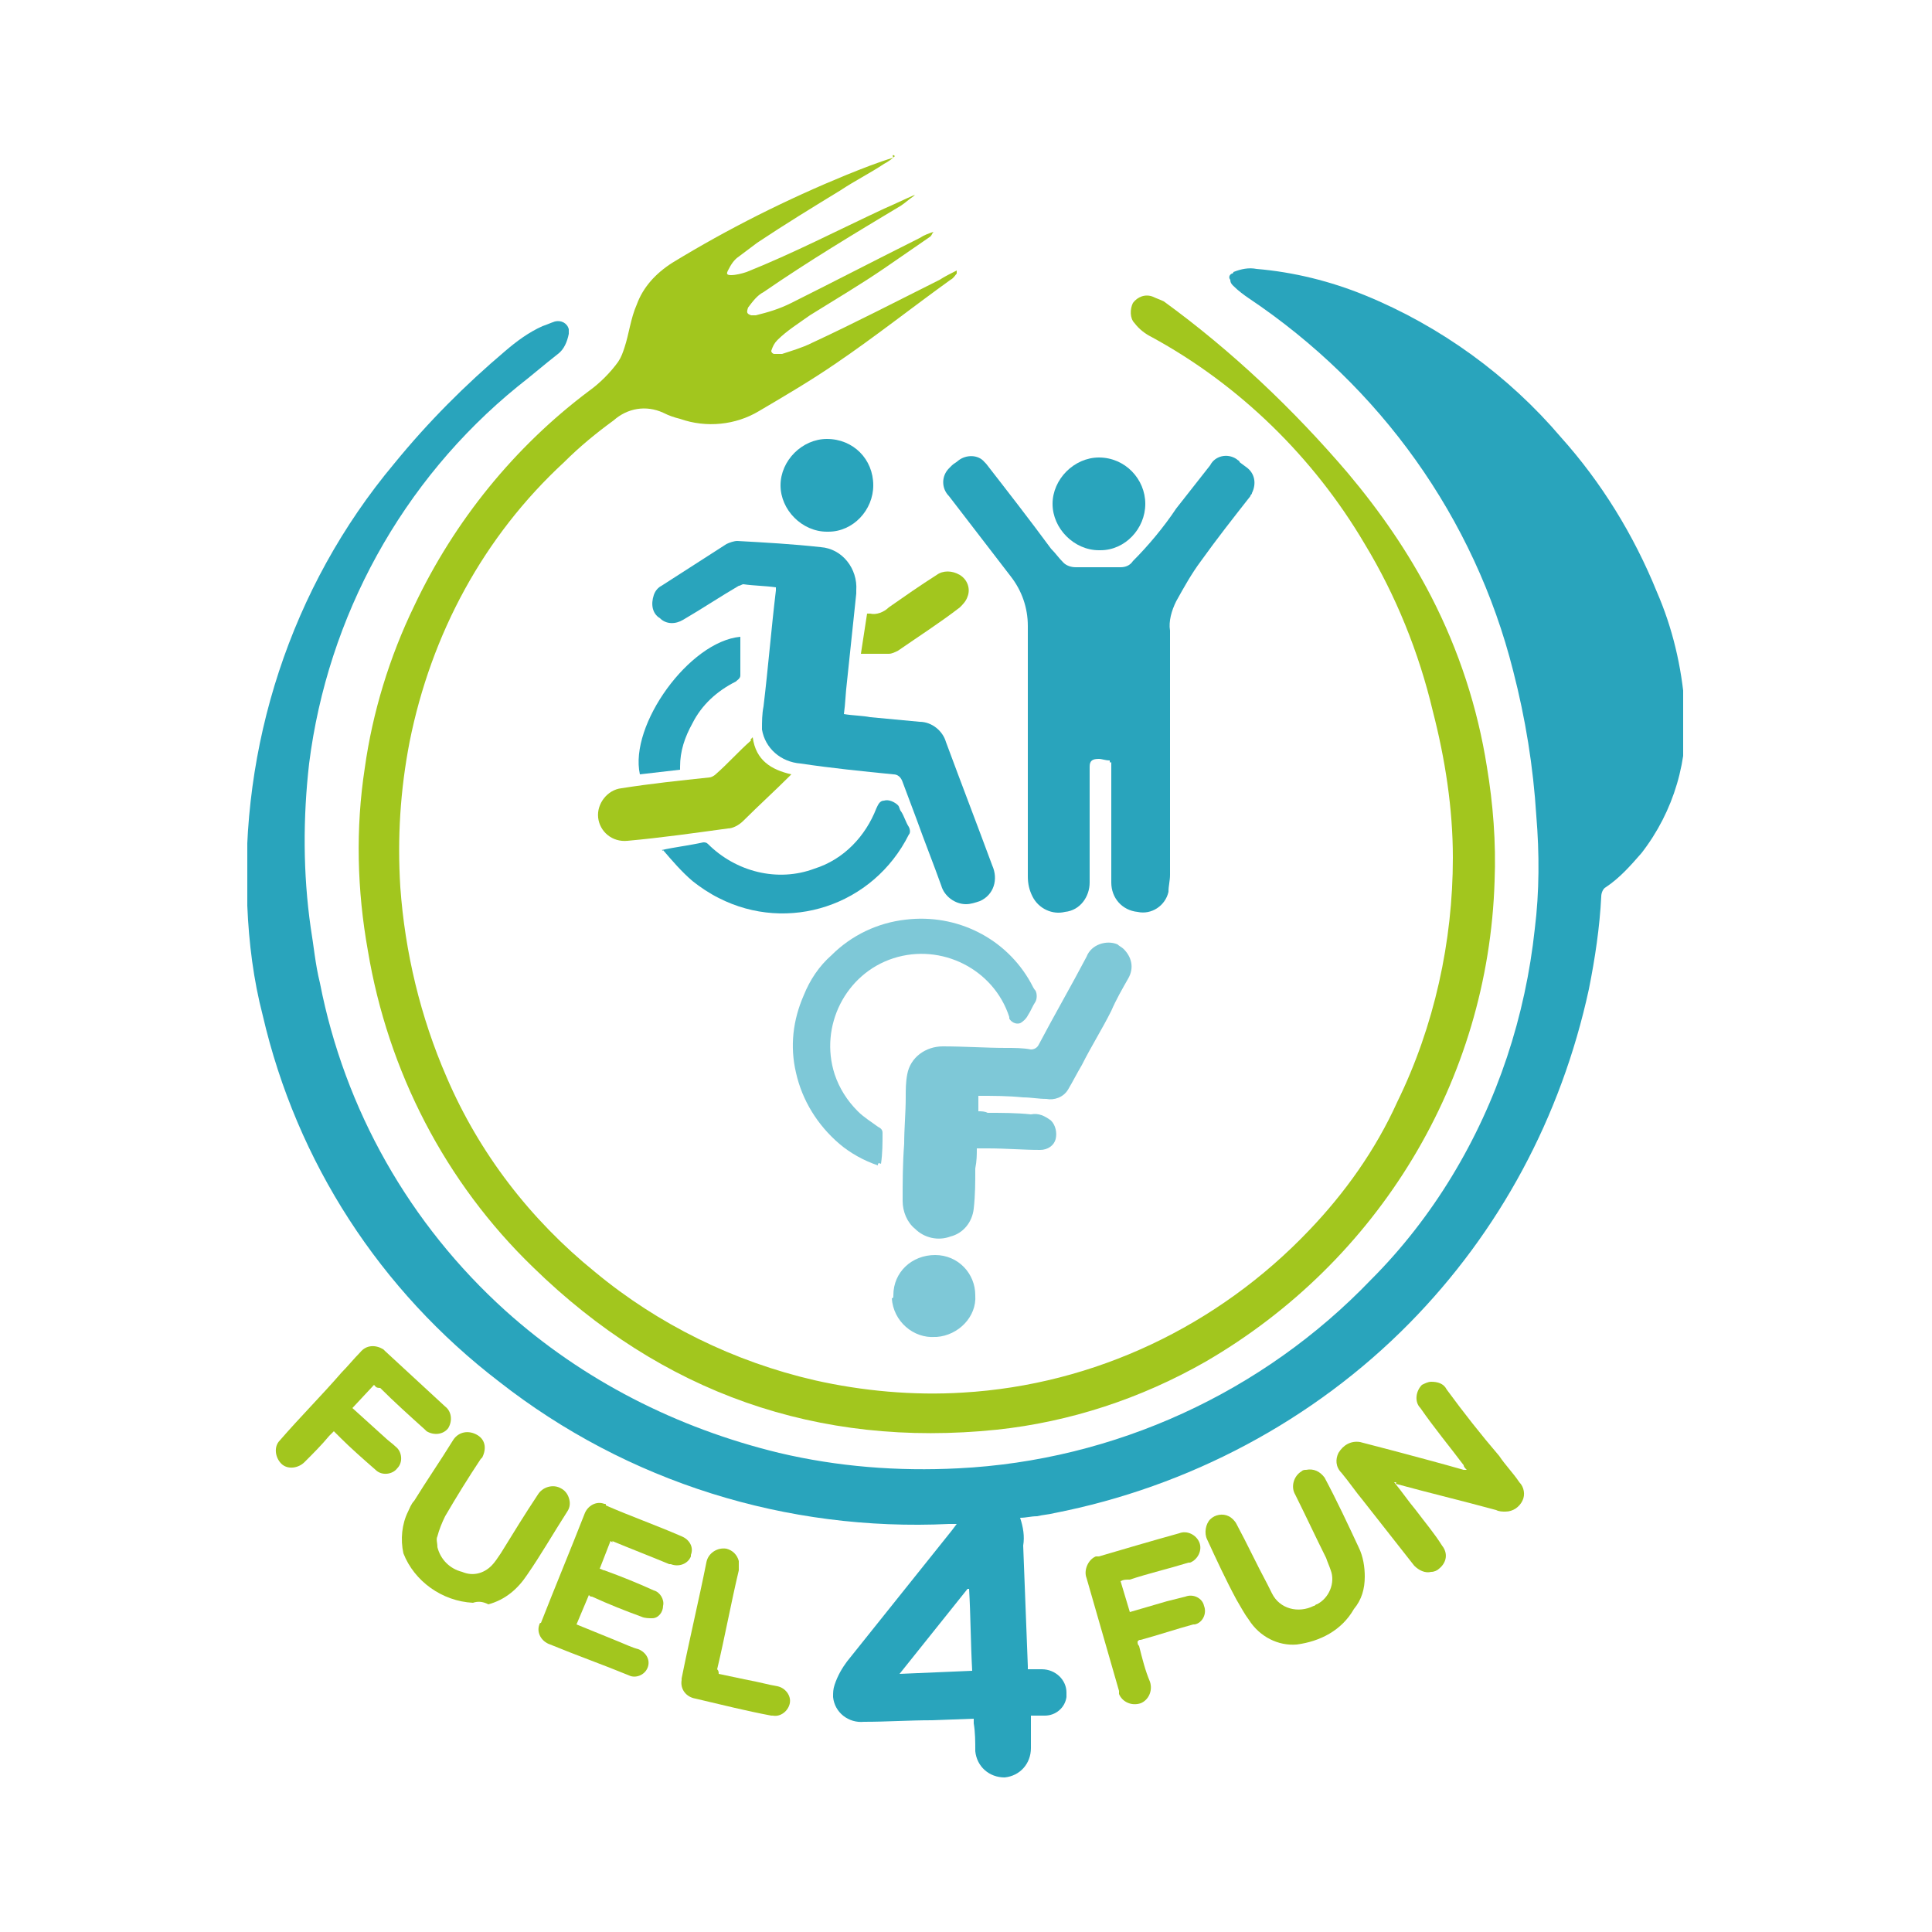
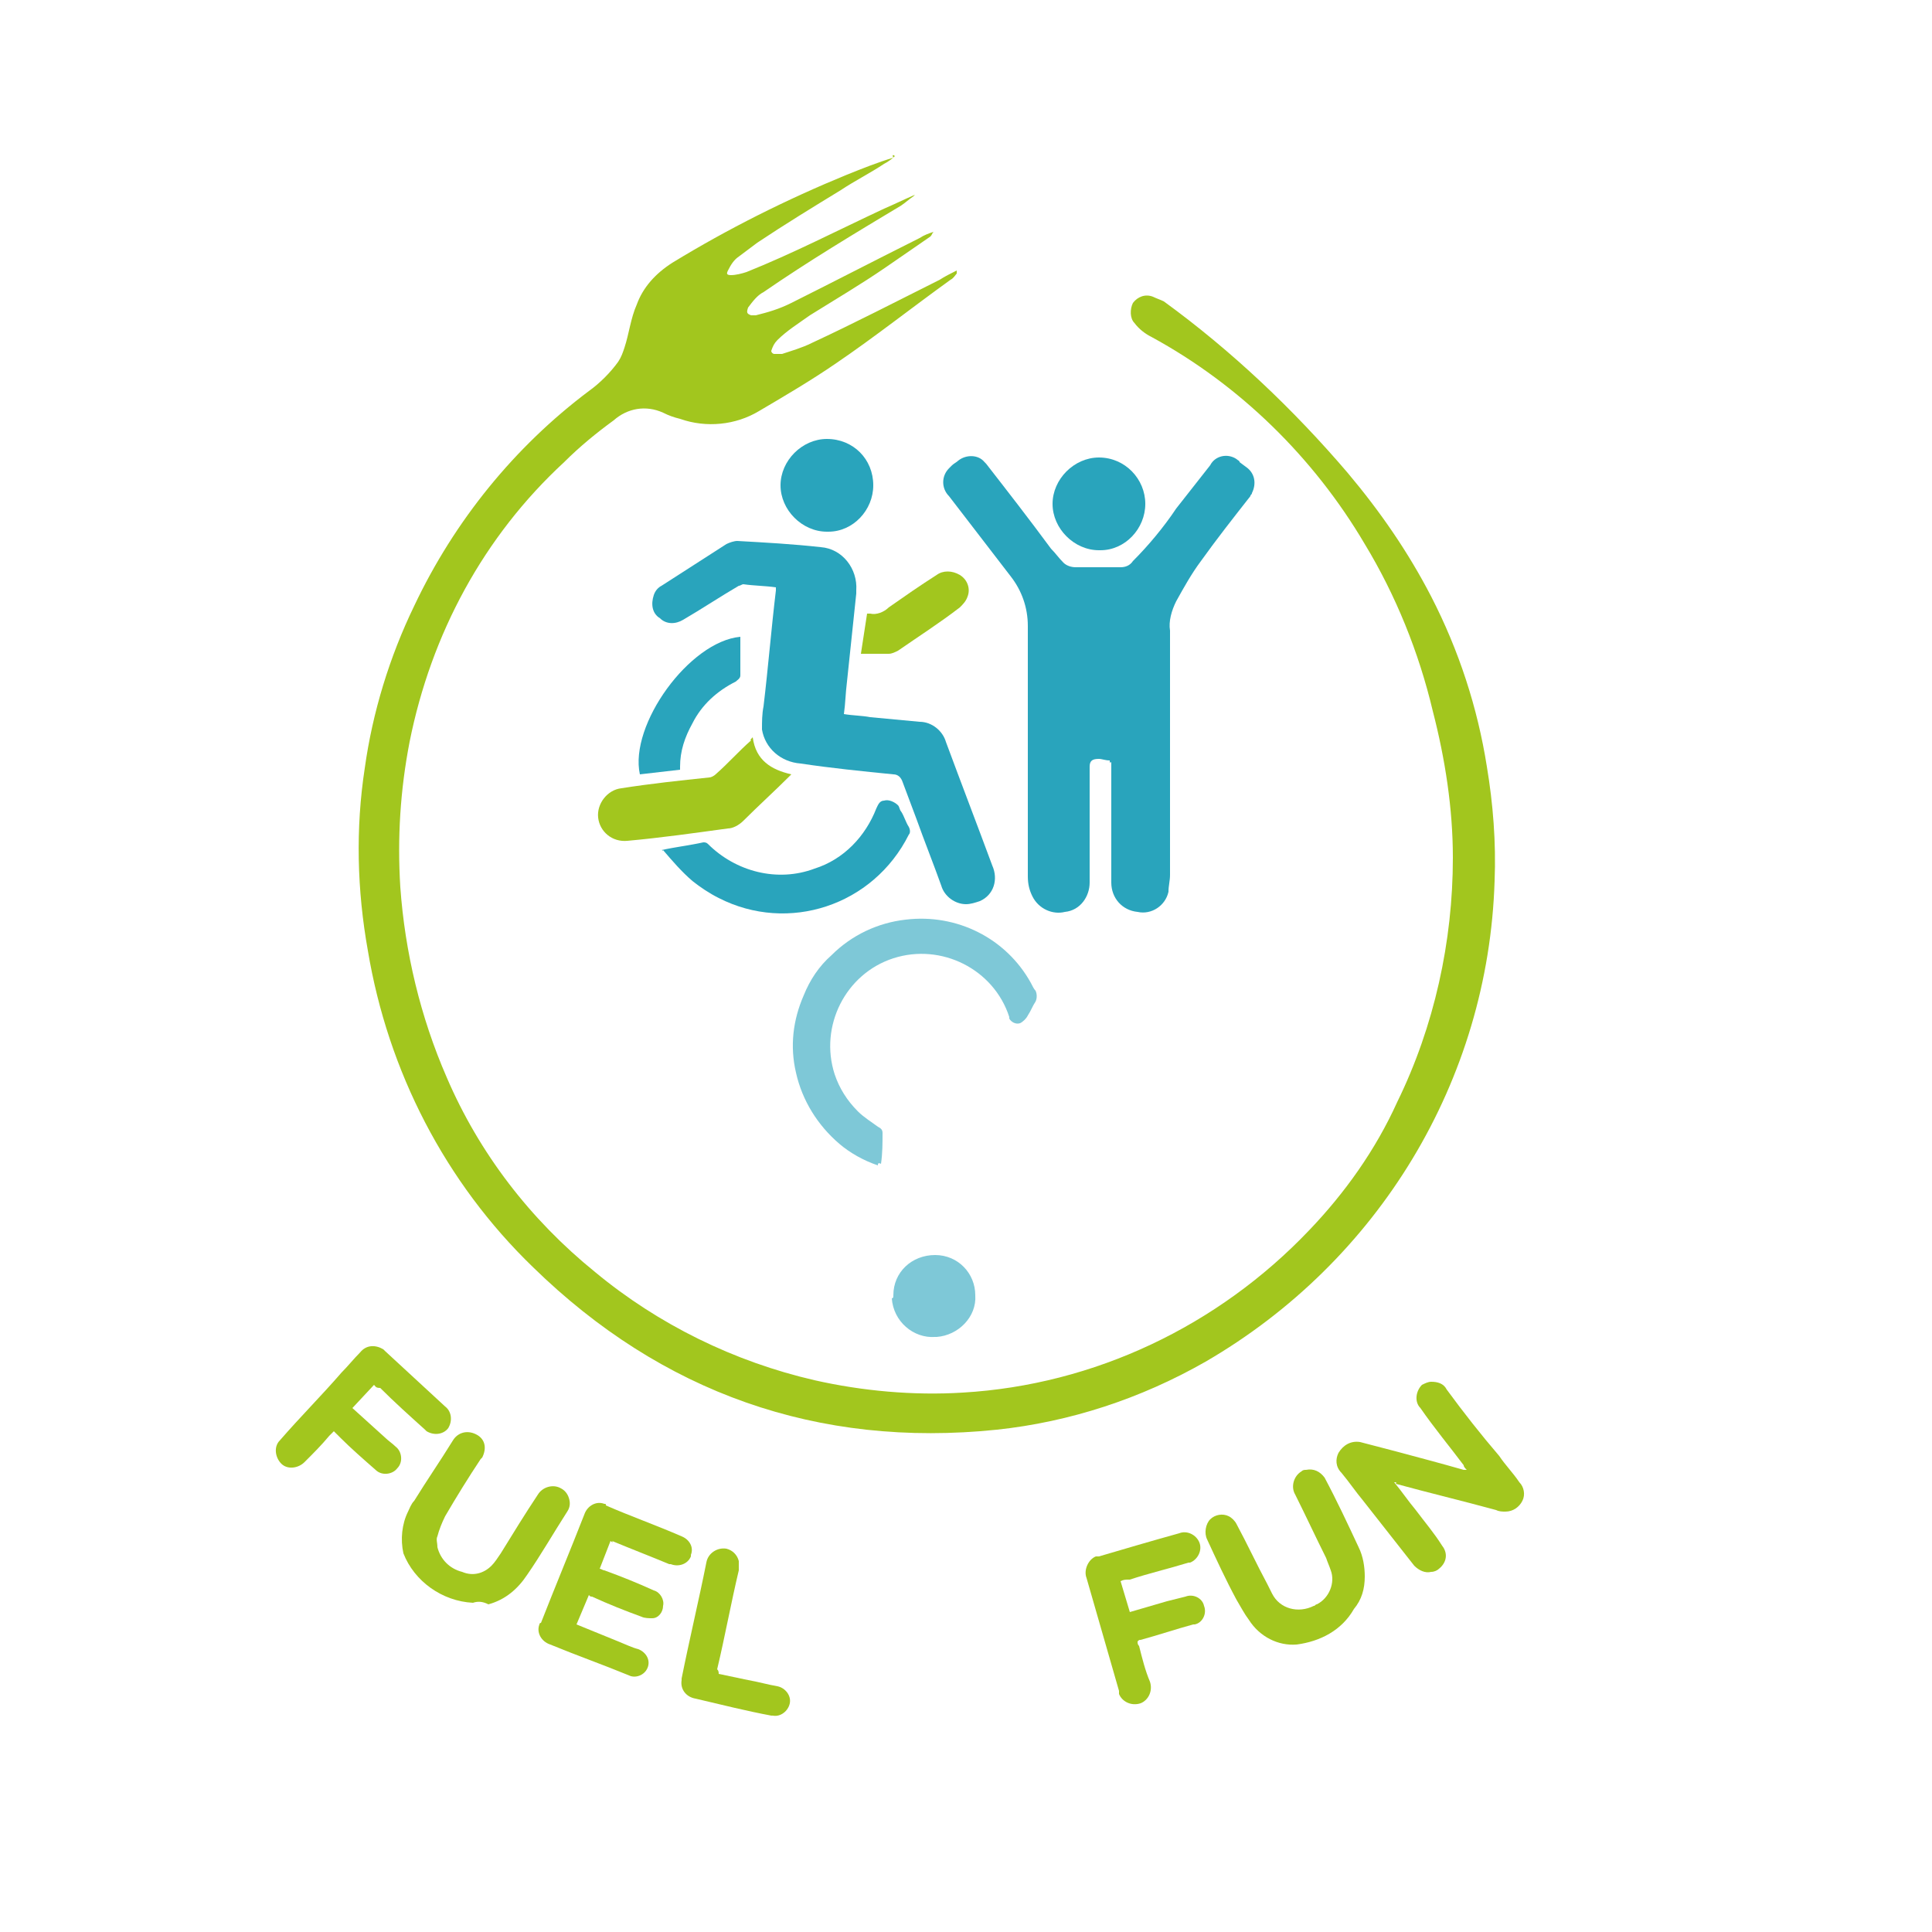
<svg xmlns="http://www.w3.org/2000/svg" xmlns:xlink="http://www.w3.org/1999/xlink" version="1.1" id="Layer_1" x="0px" y="0px" width="125px" height="125px" viewBox="0 0 125 125" style="enable-background:new 0 0 125 125;" xml:space="preserve">
  <style type="text/css">
	.st0{clip-path:url(#SVGID_00000076585054312605379380000011329698278008027272_);}
	.st1{fill:#29A4BC;}
	.st2{fill:#A2C61E;}
	.st3{fill:#7EC8D7;}
</style>
  <g id="Group_1611" transform="translate(0 0.001)">
    <g>
      <defs>
        <rect id="SVGID_1_" x="16" y="10" width="92.9" height="105" />
      </defs>
      <clipPath id="SVGID_00000087372113222168991690000000210257633832231342_">
        <use xlink:href="#SVGID_1_" style="overflow:visible;" />
      </clipPath>
      <g id="Group_1610" transform="translate(0 -0.001)" style="clip-path:url(#SVGID_00000087372113222168991690000000210257633832231342_);">
-         <path id="Path_87" class="st1" d="M66,98.2c0.2,0.6,0.3,1.2,0.2,1.8c0.1,2.6,0.2,5.2,0.3,7.8c0,0.1,0,0.1,0,0.2h0.9     c0.9,0,1.6,0.7,1.6,1.5c0,0.1,0,0.2,0,0.3c-0.1,0.7-0.7,1.2-1.4,1.2c-0.3,0-0.6,0-0.9,0c0,0.2,0,0.4,0,0.6c0,0.5,0,1,0,1.5     c0,1-0.7,1.8-1.7,1.9c0,0,0,0,0,0c-1,0-1.8-0.7-1.9-1.7c0,0,0,0,0,0c0-0.6,0-1.2-0.1-1.8c0-0.1,0-0.2,0-0.3l-2.7,0.1     c-1.5,0-2.9,0.1-4.4,0.1c-1,0.1-1.9-0.6-2-1.6c0-0.3,0-0.5,0.1-0.8c0.2-0.6,0.5-1.1,0.8-1.5l6.8-8.5l0.3-0.4c-0.2,0-0.3,0-0.5,0     c-10.5,0.5-20.8-2.7-29.1-9.2c-7.7-5.9-13.1-14.2-15.3-23.7c-0.6-2.3-0.9-4.7-1-7.1C15.5,48.3,18.8,38,25.5,30     c2.2-2.7,4.6-5.1,7.2-7.3c0.7-0.6,1.5-1.2,2.4-1.6c0.3-0.1,0.5-0.2,0.8-0.3c0.4-0.1,0.8,0.1,0.9,0.5c0,0.1,0,0.2,0,0.3     c-0.1,0.5-0.3,1-0.7,1.3c-0.9,0.7-1.7,1.4-2.6,2.1C26,31.1,21.2,39.9,20,49.4c-0.4,3.5-0.4,7.1,0.1,10.6c0.2,1.2,0.3,2.4,0.6,3.6     c1.6,8.2,5.8,15.6,12,21.2c5,4.5,11.1,7.6,17.7,9.2c3.8,0.9,7.7,1.2,11.6,1c10.1-0.5,19.7-4.9,26.7-12.2c4-4,7-9,8.8-14.4     c0.9-2.7,1.5-5.5,1.8-8.3c0.3-2.4,0.3-4.9,0.1-7.3c-0.2-3.2-0.7-6.3-1.5-9.4c-2.5-9.9-8.6-18.4-17.1-24.1c-0.3-0.2-0.7-0.5-1-0.8     c-0.1-0.1-0.2-0.2-0.2-0.4c-0.1-0.1-0.1-0.3,0.1-0.4c0,0,0.1,0,0.1-0.1c0.5-0.2,1-0.3,1.5-0.2c2.4,0.2,4.8,0.8,7,1.7     c4.9,2,9.3,5.2,12.7,9.2c2.6,2.9,4.7,6.3,6.2,10c1,2.3,1.6,4.8,1.8,7.4c0.3,3.4-0.7,6.8-2.8,9.5c-0.7,0.8-1.4,1.6-2.3,2.2     c-0.2,0.1-0.3,0.4-0.3,0.6c-0.1,2-0.4,4-0.8,6C101,72.3,97,79.7,91.2,85.6c-6.2,6.3-14.3,10.6-23,12.3c-0.4,0.1-0.7,0.1-1.1,0.2     C66.7,98.1,66.4,98.2,66,98.2 M62.9,108.1c-0.1-1.8-0.1-3.6-0.2-5.3l-0.1,0l-4.4,5.5L62.9,108.1" />
        <path id="Path_88" class="st2" d="M57.9,10.1c-0.2,0.2-0.5,0.4-0.7,0.5c-0.9,0.6-1.9,1.1-2.8,1.7c-1.8,1.1-3.6,2.2-5.4,3.4     c-0.4,0.3-0.8,0.6-1.2,0.9c-0.3,0.2-0.5,0.5-0.7,0.9c-0.1,0.2-0.1,0.3,0.2,0.3c0.3,0,0.7-0.1,1-0.2c3-1.2,5.9-2.7,8.9-4.1     c0.7-0.3,1.3-0.6,2-0.9c0,0-0.1,0.1-0.1,0.1c-0.3,0.2-0.5,0.4-0.8,0.6c-3,1.8-6,3.6-8.9,5.6c-0.4,0.2-0.7,0.6-1,1     c-0.1,0.3-0.1,0.4,0.2,0.5c0.1,0,0.2,0,0.3,0c0.8-0.2,1.5-0.4,2.3-0.8c2.8-1.4,5.5-2.8,8.3-4.2c0.3-0.2,0.6-0.3,0.9-0.4     c-0.1,0.1-0.1,0.2-0.2,0.3c-1,0.7-1.9,1.3-2.9,2c-1.6,1.1-3.3,2.1-4.9,3.1c-0.7,0.5-1.5,1-2.1,1.6c-0.2,0.2-0.3,0.4-0.4,0.7     c0,0.1,0.1,0.2,0.2,0.2c0.2,0,0.3,0,0.5,0c0.6-0.2,1.3-0.4,1.9-0.7c2.8-1.3,5.5-2.7,8.3-4.1c0.3-0.2,0.7-0.4,1.1-0.6     c0,0.1,0,0.1,0,0.2c-0.1,0.1-0.2,0.3-0.4,0.4c-2.5,1.8-4.9,3.7-7.4,5.4c-1.6,1.1-3.3,2.1-5,3.1c-1.5,0.9-3.4,1.1-5.1,0.5     c-0.4-0.1-0.7-0.2-1.1-0.4c-1.1-0.5-2.3-0.3-3.2,0.5c-1.1,0.8-2.2,1.7-3.2,2.7C31.3,34.7,27.9,41,26.5,48     c-0.6,3.1-0.8,6.2-0.6,9.4c0.3,4.2,1.3,8.4,3,12.3c2.1,4.9,5.4,9.2,9.6,12.6c4.1,3.4,9,5.8,14.2,7c3.1,0.7,6.4,1,9.6,0.8     c8.5-0.5,16.5-4.3,22.4-10.5c2.3-2.4,4.3-5.2,5.7-8.3c2.4-4.9,3.6-10.4,3.6-15.8c0-3.2-0.5-6.4-1.3-9.5     c-0.9-3.8-2.4-7.5-4.4-10.8c-3.3-5.6-8.1-10.3-13.8-13.4c-0.4-0.2-0.8-0.5-1.1-0.9c-0.3-0.3-0.3-0.9-0.1-1.3     c0.3-0.4,0.8-0.6,1.3-0.4c0.2,0.1,0.5,0.2,0.7,0.3c4.4,3.2,8.4,7,11.9,11.1c2.1,2.5,3.9,5.1,5.4,8c1.8,3.5,3,7.2,3.6,11     c0.4,2.4,0.6,4.9,0.5,7.4c-0.4,12.9-7.5,24.6-18.7,31.1c-4.2,2.4-8.8,3.9-13.5,4.4c-11.6,1.2-21.7-2.4-30-10.5     c-5.7-5.5-9.4-12.7-10.7-20.5c-0.7-3.9-0.8-7.9-0.2-11.8c0.5-3.6,1.6-7.2,3.2-10.5c2.6-5.5,6.5-10.3,11.3-13.9     c0.7-0.5,1.4-1.2,1.9-1.9c0.2-0.3,0.3-0.6,0.4-0.9c0.3-0.9,0.4-1.9,0.8-2.8c0.4-1.1,1.2-2,2.3-2.7c3.6-2.2,7.4-4.1,11.3-5.7     c1-0.4,2-0.8,3-1.1C57.7,10,57.8,10,57.9,10.1L57.9,10.1" />
        <path id="Path_89" class="st2" d="M90.2,95.9c0.5,0.6,0.9,1.2,1.4,1.8c0.6,0.8,1.2,1.5,1.7,2.3c0.4,0.5,0.3,1.1-0.2,1.5     c-0.1,0.1-0.3,0.2-0.5,0.2c-0.4,0.1-0.8-0.1-1.1-0.4c-1.1-1.4-2.2-2.8-3.3-4.2c-0.5-0.6-0.9-1.2-1.4-1.8     c-0.4-0.4-0.4-0.9-0.2-1.3c0.3-0.5,0.8-0.8,1.4-0.7c0.8,0.2,1.5,0.4,2.3,0.6c1.5,0.4,3,0.8,4.4,1.2c0,0,0.1,0,0.2,0     c-0.1-0.1-0.2-0.2-0.2-0.3c-0.9-1.2-1.9-2.4-2.8-3.7c-0.4-0.4-0.3-1.1,0.1-1.5c0.2-0.1,0.4-0.2,0.6-0.2c0.4,0,0.8,0.1,1,0.5     c1.1,1.5,2.2,2.9,3.4,4.3c0.4,0.6,0.9,1.1,1.3,1.7c0.3,0.3,0.4,0.8,0.2,1.2c-0.2,0.4-0.6,0.7-1.1,0.7c-0.2,0-0.4,0-0.6-0.1     c-2.2-0.6-4.3-1.1-6.5-1.7C90.4,95.9,90.3,95.9,90.2,95.9L90.2,95.9" />
        <path id="Path_90" class="st2" d="M39.5,99.7l-0.7,1.8c0.1,0,0.2,0.1,0.3,0.1c1.1,0.4,2.1,0.8,3.2,1.3c0.4,0.1,0.7,0.6,0.6,1     c0,0.4-0.3,0.8-0.7,0.8c-0.2,0-0.5,0-0.7-0.1c-1.1-0.4-2.1-0.8-3.2-1.3c-0.1,0-0.1,0-0.2-0.1l-0.8,1.9l2.7,1.1     c0.5,0.2,0.9,0.4,1.3,0.5c0.5,0.2,0.8,0.7,0.6,1.2c0,0,0,0,0,0c-0.2,0.5-0.8,0.7-1.2,0.5c0,0,0,0,0,0c-1.7-0.7-3.4-1.3-5.1-2     c-0.6-0.2-0.9-0.8-0.7-1.3c0,0,0-0.1,0.1-0.1c0.9-2.3,1.9-4.7,2.8-7c0.2-0.6,0.8-0.9,1.3-0.7c0.1,0,0.1,0,0.1,0.1     c1.6,0.7,3.3,1.3,4.9,2c0.5,0.2,0.8,0.7,0.6,1.2c0,0,0,0,0,0.1c-0.2,0.5-0.8,0.7-1.3,0.5c0,0,0,0-0.1,0c-1.2-0.5-2.5-1-3.7-1.5     C39.7,99.8,39.6,99.8,39.5,99.7" />
        <path id="Path_91" class="st2" d="M83.9,106.4c-1.2,0.1-2.4-0.5-3.1-1.6c-0.3-0.4-0.5-0.8-0.8-1.3c-0.7-1.3-1.3-2.6-1.9-3.9     c-0.2-0.4-0.1-1,0.2-1.3c0.3-0.3,0.8-0.4,1.2-0.2c0.2,0.1,0.4,0.3,0.5,0.5c0.7,1.3,1.3,2.6,2,3.9c0.1,0.2,0.2,0.4,0.3,0.6     c0.5,1,1.7,1.3,2.7,0.8c0.1,0,0.1-0.1,0.2-0.1c0.8-0.4,1.2-1.4,0.9-2.2c-0.1-0.3-0.2-0.5-0.3-0.8c-0.7-1.4-1.3-2.7-2-4.1     c-0.3-0.5-0.1-1.2,0.4-1.5c0.1-0.1,0.2-0.1,0.3-0.1c0.5-0.1,0.9,0.1,1.2,0.5c0.8,1.5,1.5,3,2.2,4.5c0.3,0.6,0.4,1.3,0.4,1.9     c0,0.8-0.2,1.5-0.7,2.1C86.8,105.5,85.4,106.2,83.9,106.4" />
        <path id="Path_92" class="st2" d="M30.6,103.7c-2-0.1-3.8-1.4-4.5-3.2c-0.2-0.9-0.1-1.9,0.3-2.7c0.1-0.2,0.2-0.5,0.4-0.7     c0.8-1.3,1.7-2.6,2.5-3.9c0.3-0.5,0.9-0.7,1.5-0.4s0.7,0.9,0.4,1.5c0,0-0.1,0.1-0.1,0.1c-0.8,1.2-1.6,2.5-2.3,3.7     c-0.2,0.4-0.4,0.9-0.5,1.3c-0.1,0.2,0,0.4,0,0.7c0.2,0.8,0.8,1.4,1.6,1.6c0.7,0.3,1.4,0.1,1.9-0.4c0.2-0.2,0.4-0.5,0.6-0.8     c0.8-1.3,1.6-2.6,2.4-3.8c0.3-0.5,1-0.7,1.5-0.4c0.2,0.1,0.4,0.3,0.5,0.6c0.1,0.3,0.1,0.6-0.1,0.9c-0.9,1.4-1.7,2.8-2.6,4.1     c-0.6,0.9-1.4,1.6-2.5,1.9C31.2,103.6,30.9,103.6,30.6,103.7" />
        <path id="Path_93" class="st2" d="M24.2,89.6l-1.4,1.5l2.1,1.9c0.2,0.2,0.5,0.4,0.7,0.6c0.4,0.3,0.5,1,0.1,1.4     c-0.3,0.4-1,0.5-1.4,0.1c0,0,0,0,0,0c-0.8-0.7-1.6-1.4-2.3-2.1c-0.1-0.1-0.3-0.3-0.4-0.4c-0.1,0.1-0.2,0.2-0.3,0.3     c-0.5,0.6-1,1.1-1.6,1.7c-0.4,0.4-1.1,0.5-1.5,0.1c-0.4-0.4-0.5-1.1-0.1-1.5c1.3-1.5,2.7-2.9,4-4.4c0.4-0.4,0.8-0.9,1.2-1.3     c0.4-0.5,1-0.5,1.5-0.2c0,0,0.1,0.1,0.1,0.1c1.3,1.2,2.6,2.4,3.9,3.6c0.4,0.3,0.5,0.9,0.2,1.4c-0.3,0.4-0.9,0.5-1.4,0.2     c0,0-0.1-0.1-0.1-0.1c-1-0.9-2-1.8-2.9-2.7C24.3,89.8,24.3,89.7,24.2,89.6" />
        <path id="Path_94" class="st2" d="M72.5,102.3l0.6,2l2.4-0.7c0.4-0.1,0.8-0.2,1.2-0.3c0.5-0.2,1.1,0.1,1.2,0.6     c0.2,0.5-0.1,1.1-0.6,1.2c0,0,0,0-0.1,0c-1.1,0.3-2.3,0.7-3.4,1c-0.1,0-0.1,0-0.2,0.1c0,0.1,0,0.2,0.1,0.3     c0.2,0.8,0.4,1.6,0.7,2.3c0.2,0.6-0.1,1.2-0.6,1.4c-0.6,0.2-1.2-0.1-1.4-0.6c0-0.1,0-0.1,0-0.2c-0.7-2.4-1.4-4.9-2.1-7.3     c-0.2-0.5,0.1-1.2,0.6-1.4c0.1,0,0.1,0,0.2,0c1.7-0.5,3.4-1,5.2-1.5c0.5-0.2,1.1,0.1,1.3,0.6c0.2,0.5-0.1,1.1-0.6,1.3     c0,0-0.1,0-0.1,0c-1.3,0.4-2.6,0.7-3.8,1.1C72.8,102.2,72.7,102.2,72.5,102.3" />
        <path id="Path_95" class="st2" d="M46.5,108.3l1.9,0.4c0.6,0.1,1.3,0.3,1.9,0.4c0.5,0.1,0.9,0.6,0.8,1.1     c-0.1,0.5-0.6,0.9-1.1,0.8c0,0-0.1,0-0.1,0c-1.6-0.3-3.2-0.7-4.9-1.1c-0.6-0.1-1-0.6-0.9-1.2c0,0,0-0.1,0-0.1     c0.5-2.5,1.1-5,1.6-7.5c0.1-0.6,0.7-1,1.3-0.9c0.4,0.1,0.7,0.4,0.8,0.8c0,0.2,0,0.4,0,0.6c-0.5,2.1-0.9,4.3-1.4,6.4     C46.5,108.1,46.5,108.2,46.5,108.3" />
        <path id="Path_96" class="st1" d="M71.8,49.2c-0.3,0-0.5-0.1-0.7-0.1c-0.4,0-0.6,0.1-0.6,0.5c0,0.7,0,1.5,0,2.2     c0,1.8,0,3.5,0,5.3c0,0.9-0.6,1.8-1.6,1.9c-0.8,0.2-1.7-0.2-2.1-1c-0.2-0.4-0.3-0.8-0.3-1.3c0-4.1,0-8.1,0-12.2c0-1.3,0-2.7,0-4     c0-1.2-0.4-2.3-1.1-3.2c-1.3-1.7-2.7-3.5-4-5.2c-0.5-0.5-0.5-1.3,0-1.8c0.1-0.1,0.1-0.1,0.2-0.2c0.1-0.1,0.3-0.2,0.4-0.3     c0.5-0.4,1.3-0.4,1.7,0.1c0,0,0.1,0.1,0.1,0.1c1.4,1.8,2.8,3.6,4.2,5.5c0.3,0.3,0.5,0.6,0.8,0.9c0.2,0.2,0.5,0.3,0.8,0.3     c1,0,1.9,0,2.9,0c0.3,0,0.6-0.1,0.8-0.4c1-1,2-2.2,2.8-3.4c0.7-0.9,1.5-1.9,2.2-2.8c0.3-0.6,1.1-0.8,1.7-0.4     c0.1,0.1,0.2,0.1,0.2,0.2l0.4,0.3c0.6,0.4,0.7,1.1,0.4,1.7c0,0.1-0.1,0.1-0.1,0.2c-1.1,1.4-2.2,2.8-3.2,4.2     c-0.6,0.8-1.1,1.7-1.6,2.6c-0.3,0.6-0.5,1.3-0.4,1.9c0,3.5,0,7,0,10.6c0,1.7,0,3.5,0,5.2c0,0.4-0.1,0.7-0.1,1.1     c-0.2,0.9-1.1,1.5-2,1.3c-1-0.1-1.7-0.9-1.7-1.9c0-1.5,0-3,0-4.5c0-1.1,0-2.2,0-3.3C71.8,49.4,71.8,49.3,71.8,49.2" />
        <path id="Path_97" class="st1" d="M74.1,32.6c0,1.6-1.3,3-2.9,3c0,0-0.1,0-0.1,0c-1.6,0-3-1.4-3-3c0-1.6,1.4-3,3-3     C72.8,29.6,74.1,31,74.1,32.6" />
-         <path id="Path_98" class="st3" d="M63.3,70.9v1c0.2,0,0.4,0,0.6,0.1c0.9,0,1.9,0,2.8,0.1c0.5-0.1,0.9,0.1,1.3,0.4     c0.3,0.3,0.4,0.8,0.3,1.2c-0.1,0.4-0.5,0.7-1,0.7c-1.1,0-2.2-0.1-3.4-0.1c-0.2,0-0.5,0-0.7,0c0,0.4,0,0.8-0.1,1.3     c0,0.9,0,1.7-0.1,2.6c-0.1,0.9-0.7,1.6-1.5,1.8c-0.8,0.3-1.7,0.1-2.3-0.5c-0.5-0.4-0.8-1.1-0.8-1.8c0-1.2,0-2.4,0.1-3.7     c0-1,0.1-2,0.1-3c0-0.5,0-1,0.1-1.5c0.2-1.1,1.2-1.8,2.3-1.8c1.4,0,2.8,0.1,4.1,0.1c0.5,0,1.1,0,1.6,0.1c0.2,0,0.4-0.1,0.5-0.3     c1-1.9,2.1-3.8,3.1-5.7c0.3-0.8,1.3-1.1,2-0.8c0.1,0.1,0.3,0.2,0.4,0.3c0.5,0.5,0.7,1.2,0.3,1.9c-0.4,0.7-0.8,1.4-1.1,2.1     c-0.6,1.2-1.3,2.3-1.9,3.5c-0.3,0.5-0.6,1.1-0.9,1.6c-0.3,0.5-0.9,0.7-1.4,0.6c-0.5,0-1-0.1-1.5-0.1     C65.2,70.9,64.3,70.9,63.3,70.9" />
        <path id="Path_99" class="st3" d="M56.8,75.4c-0.9-0.3-1.8-0.8-2.5-1.4c-1.4-1.2-2.4-2.8-2.8-4.6c-0.4-1.7-0.2-3.4,0.5-5     c0.4-1,1-1.9,1.8-2.6c1.3-1.3,3-2.1,4.8-2.3c3.3-0.4,6.5,1.2,8.1,4.1c0.1,0.2,0.2,0.4,0.3,0.5c0.1,0.2,0.1,0.5,0,0.7     c-0.2,0.3-0.3,0.6-0.5,0.9c-0.1,0.2-0.3,0.4-0.5,0.5c-0.3,0.1-0.6-0.1-0.7-0.3c0,0,0,0,0-0.1c-1-3.1-4.4-4.8-7.5-3.8     c-3.1,1-4.8,4.4-3.8,7.5c0.3,0.9,0.8,1.7,1.5,2.4c0.4,0.4,0.9,0.7,1.3,1c0.2,0.1,0.3,0.2,0.3,0.4c0,0.7,0,1.3-0.1,2     C56.8,75.2,56.8,75.3,56.8,75.4" />
        <path id="Path_100" class="st3" d="M57.8,83.8c0-1.5,1.2-2.6,2.7-2.6c1.5,0,2.6,1.2,2.6,2.6c0.1,1.4-1.1,2.6-2.5,2.7     c0,0,0,0-0.1,0c-1.4,0.1-2.7-1-2.8-2.5C57.8,84,57.8,83.9,57.8,83.8" />
        <path id="Path_101" class="st2" d="M48.7,47.7c0.2,1.5,1.2,2.1,2.5,2.4c-0.1,0.1-0.1,0.1-0.1,0.1c-1,1-2,1.9-3,2.9     c-0.3,0.3-0.7,0.5-1,0.5c-2.2,0.3-4.3,0.6-6.5,0.8c-1,0.1-1.8-0.6-1.9-1.5c-0.1-0.9,0.6-1.8,1.5-1.9c1.9-0.3,3.8-0.5,5.7-0.7     c0.1,0,0.3-0.1,0.4-0.2c0.8-0.7,1.5-1.5,2.3-2.2C48.5,47.9,48.6,47.8,48.7,47.7" />
        <path id="Path_102" class="st1" d="M54.6,46.2c0.6,0.1,1.2,0.1,1.7,0.2c1.1,0.1,2.1,0.2,3.2,0.3c0.8,0,1.5,0.6,1.7,1.3     c1,2.7,2,5.3,3,8c0.4,0.9,0.1,1.9-0.8,2.3c-0.3,0.1-0.6,0.2-0.9,0.2c-0.7,0-1.4-0.5-1.6-1.2c-0.5-1.4-1.1-2.9-1.6-4.3     c-0.3-0.8-0.6-1.6-0.9-2.4c-0.1-0.3-0.3-0.5-0.6-0.5c-2-0.2-4-0.4-6-0.7c-1.3-0.1-2.3-1-2.5-2.2c0-0.5,0-1,0.1-1.5     c0.3-2.5,0.5-5,0.8-7.5c0-0.1,0-0.1,0-0.2c-0.7-0.1-1.4-0.1-2.1-0.2c-0.1,0-0.2,0.1-0.3,0.1c-1.2,0.7-2.4,1.5-3.6,2.2     c-0.5,0.3-1.1,0.3-1.5-0.1c-0.5-0.3-0.6-0.9-0.4-1.5c0.1-0.3,0.3-0.5,0.5-0.6c1.4-0.9,2.8-1.8,4.2-2.7c0.2-0.1,0.5-0.2,0.7-0.2     c1.8,0.1,3.6,0.2,5.4,0.4c1.4,0.1,2.4,1.4,2.3,2.8c0,0.1,0,0.1,0,0.2c-0.2,1.9-0.4,3.8-0.6,5.7C54.7,44.9,54.7,45.5,54.6,46.2" />
        <path id="Path_103" class="st1" d="M42.8,55c0.9-0.2,1.8-0.3,2.7-0.5c0.1,0,0.2,0,0.3,0.1c1.8,1.8,4.5,2.5,6.9,1.6     c1.9-0.6,3.3-2.1,4-3.9c0.1-0.2,0.2-0.5,0.5-0.5c0.3-0.1,0.7,0.1,0.9,0.3c0.1,0.1,0.1,0.3,0.2,0.4c0.2,0.3,0.3,0.7,0.5,1     c0.1,0.2,0.1,0.4,0,0.5c-2.3,4.6-7.8,6.4-12.3,4.1c-0.6-0.3-1.2-0.7-1.7-1.1c-0.7-0.6-1.3-1.3-1.9-2C42.9,55.1,42.9,55,42.8,55" />
        <path id="Path_104" class="st1" d="M56.5,31.4c0,1.6-1.3,3-2.9,3c0,0-0.1,0-0.1,0c-1.6,0-3-1.4-3-3c0-1.6,1.4-3,3-3     C55.2,28.4,56.5,29.7,56.5,31.4" />
        <path id="Path_105" class="st1" d="M47.9,41.2c0,0.9,0,1.7,0,2.5c0,0.2-0.2,0.3-0.3,0.4c-1.2,0.6-2.2,1.5-2.8,2.7     c-0.5,0.9-0.8,1.8-0.8,2.8c0,0.1,0,0.1,0,0.2l-2.6,0.3C40.7,46.9,44.6,41.5,47.9,41.2" />
        <path id="Path_106" class="st2" d="M55.7,42.3l0.4-2.6c0.1,0,0.1,0,0.2,0c0.4,0.1,0.9-0.1,1.2-0.4c1-0.7,2-1.4,3.1-2.1     c0.4-0.3,1-0.3,1.5,0c0.5,0.3,0.7,0.9,0.5,1.4c-0.1,0.3-0.3,0.5-0.5,0.7c-1.3,1-2.7,1.9-4,2.8c-0.2,0.1-0.4,0.2-0.6,0.2     C56.9,42.3,56.3,42.3,55.7,42.3" />
      </g>
    </g>
  </g>
</svg>